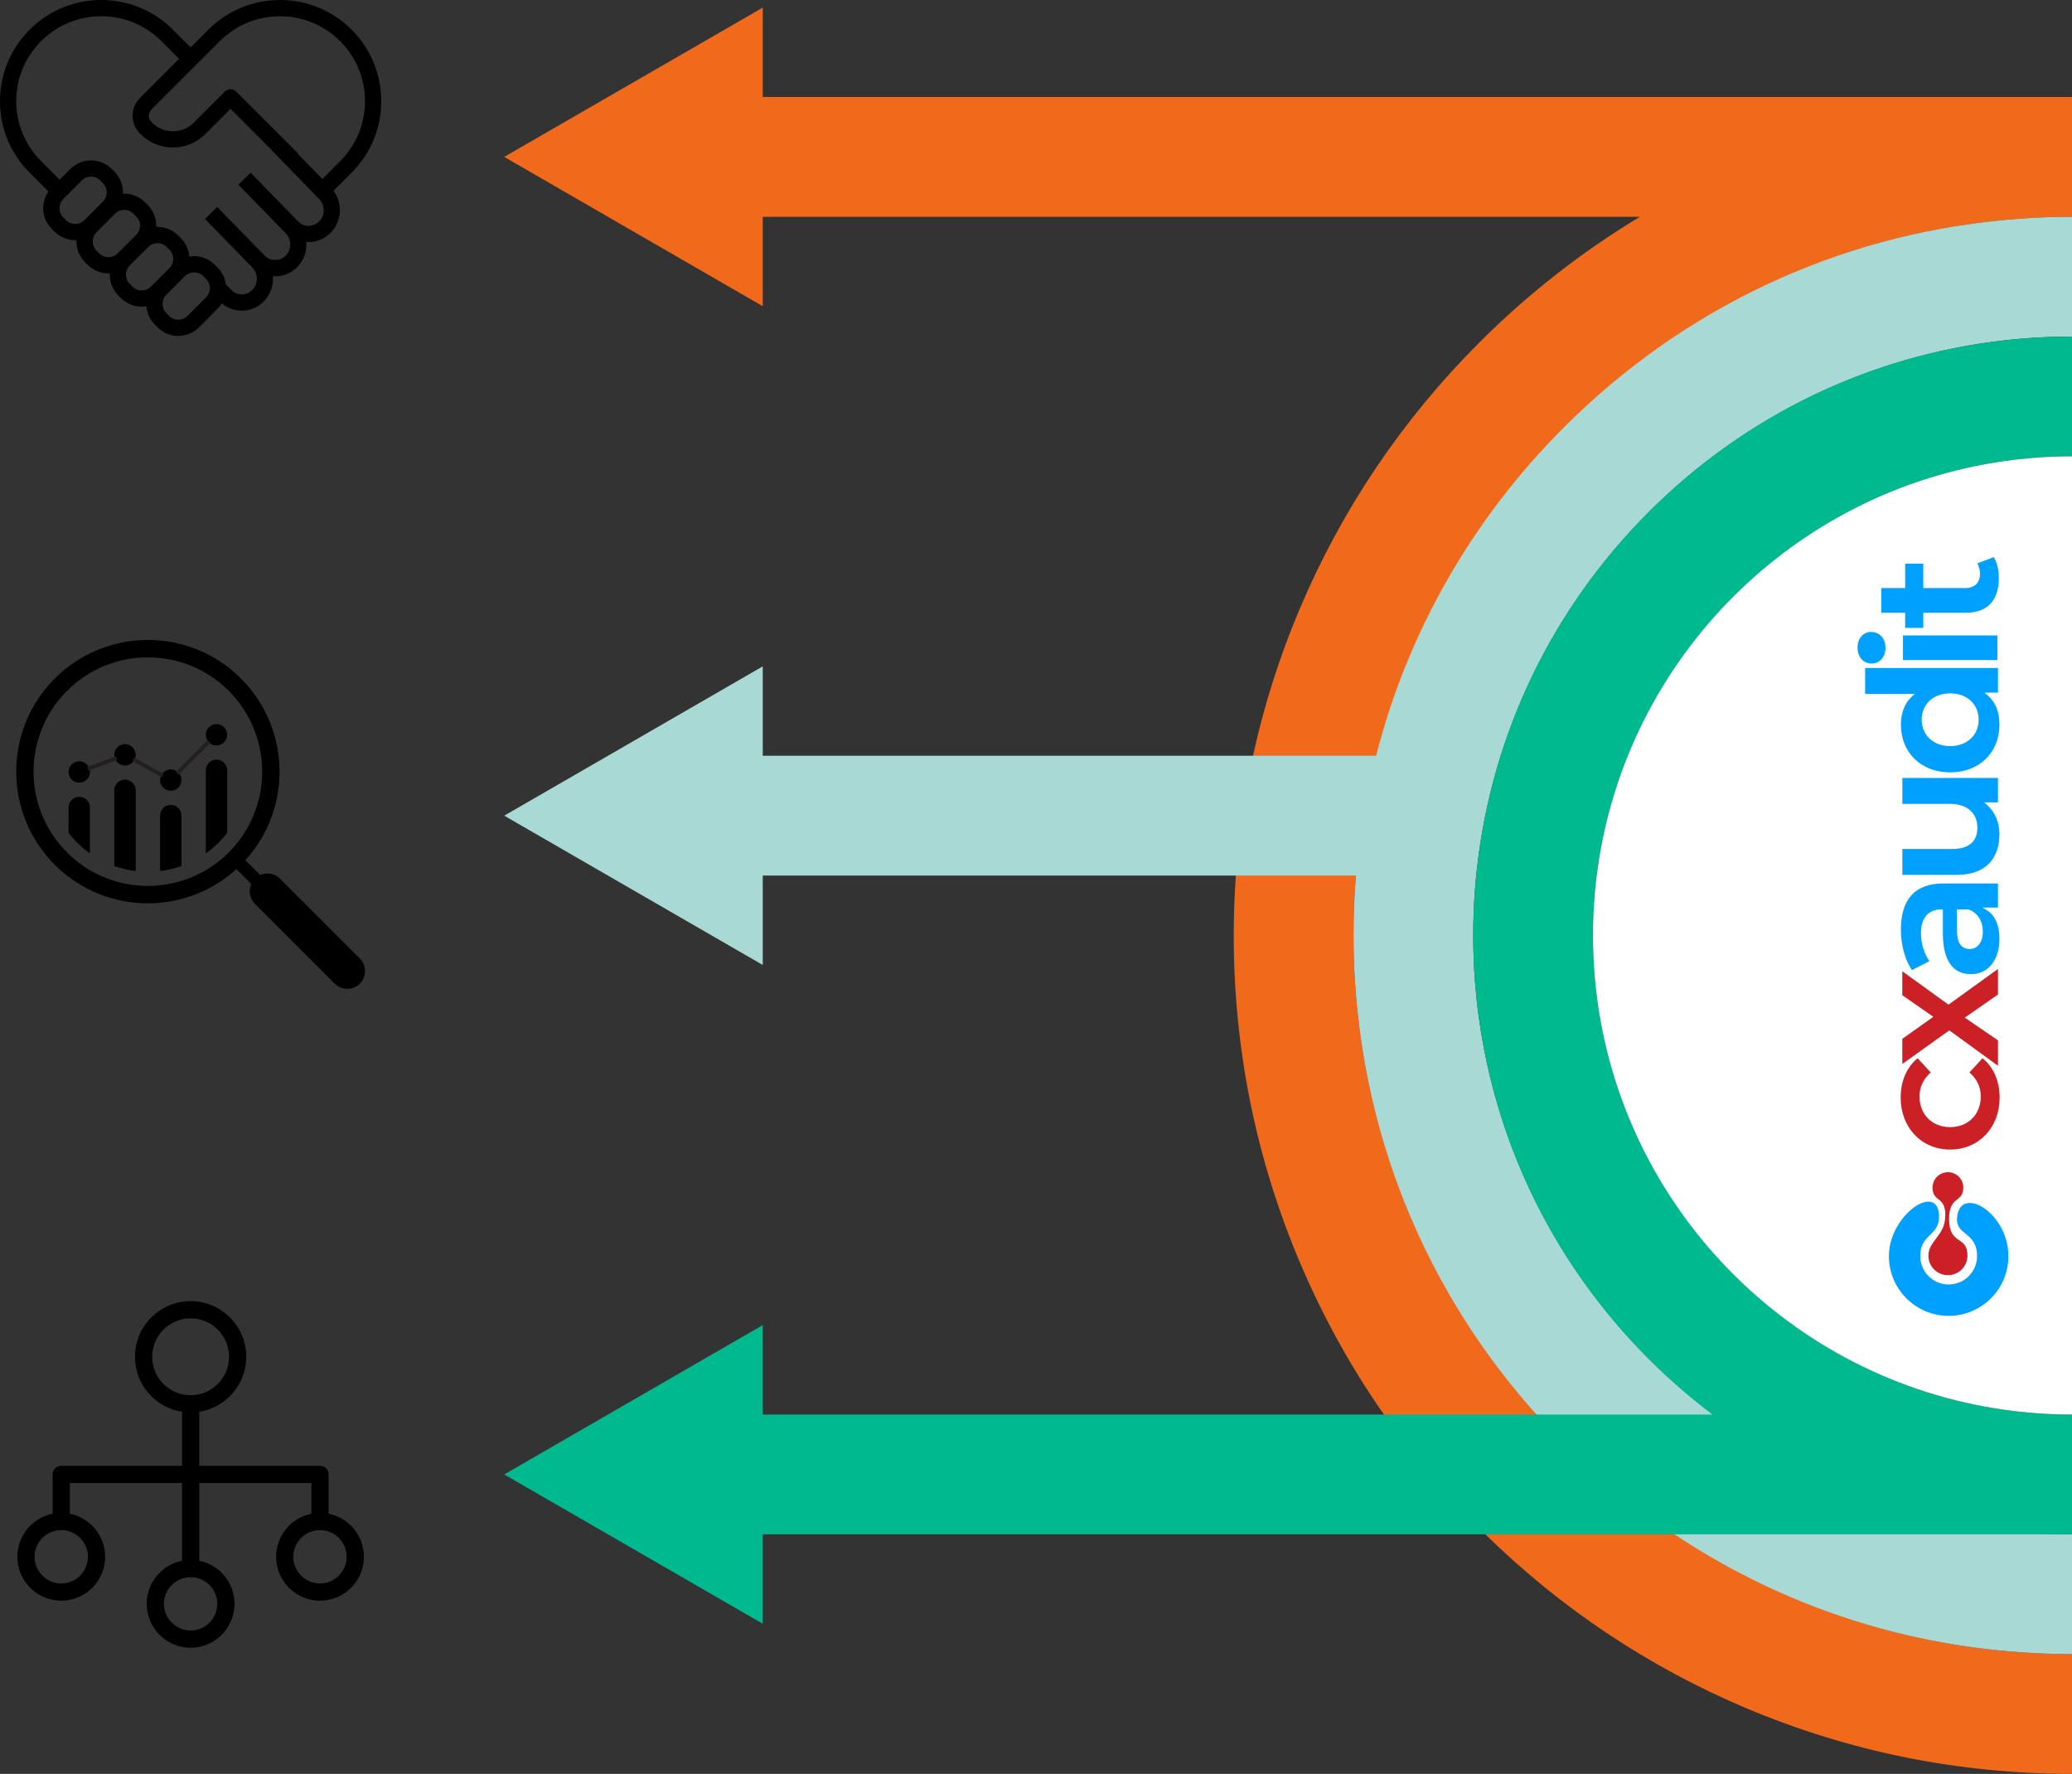
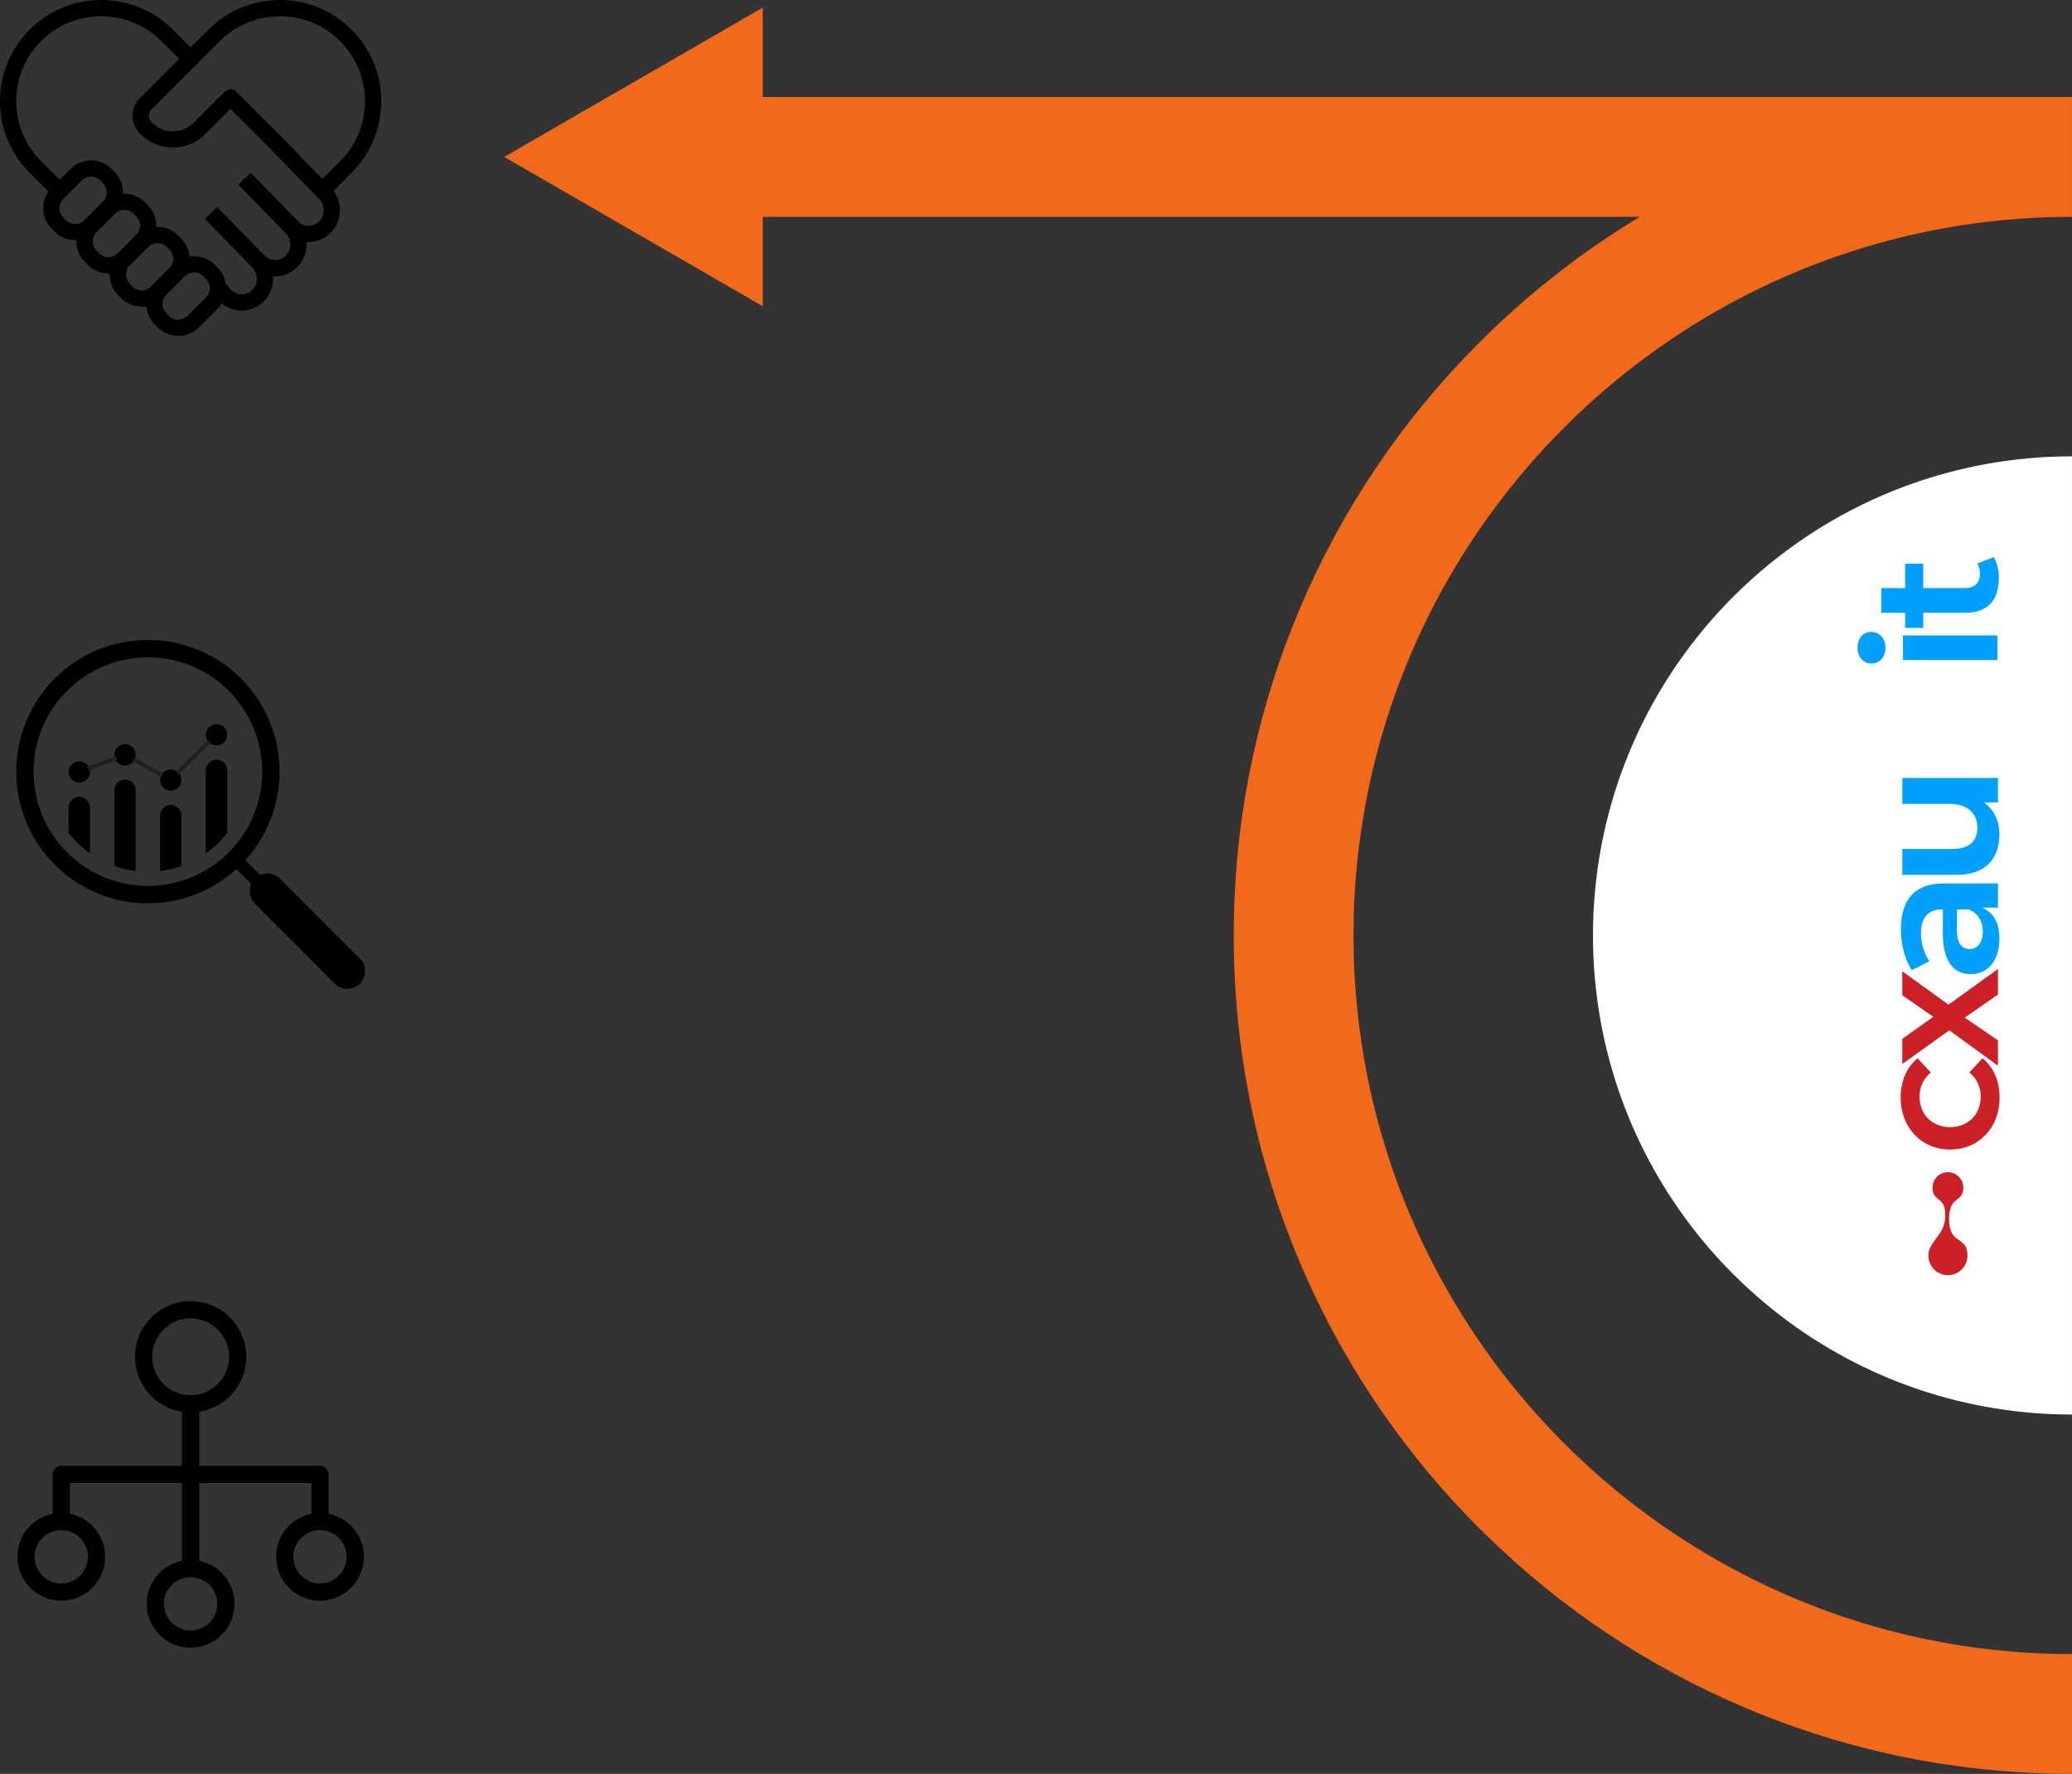
<svg xmlns="http://www.w3.org/2000/svg" version="1.1" id="Layer_1" x="0px" y="0px" width="1218.191px" height="1042.698px" viewBox="0 0 1218.191 1042.698" style="enable-background:new 0 0 1218.191 1042.698;" xml:space="preserve">
  <rect x="0" y="0" width="1218.191" height="1042.698" fill="#333333" stroke="none" />
  <style type="text/css">
	.st0{fill:#F1691B;}
	.st1{fill:#A9D9D4;}
	.st2{fill:#00B98E;}
	.st3{fill:#FFFFFF;}
	.st4{fill:none;stroke:#231F20;stroke-width:2.327;stroke-miterlimit:10;}
	.st5{fill:#CA2026;}
	.st6{fill:#00A1FE;}
	.st7{fill-rule:evenodd;clip-rule:evenodd;fill:#00A1FE;}
	.st8{fill-rule:evenodd;clip-rule:evenodd;fill:#CA2026;}
</style>
  <g id="BG">
</g>
  <g>
    <path d="M193.196,889.792v-23.103c0-2.8-2.264-5.063-5.063-5.063h-70.997v-31.761c15.647-2.433,27.66-16.004,27.66-32.327   c0-18.05-14.684-32.724-32.724-32.724c-18.05,0-32.724,14.674-32.724,32.724c0,16.322,12.003,29.894,27.66,32.327v31.761H36.001   c-2.79,0-5.063,2.264-5.063,5.063v23.103c-11.815,2.353-20.74,12.808-20.74,25.297c0,14.227,11.576,25.804,25.804,25.804   c14.237,0,25.814-11.576,25.814-25.804c0-12.49-8.926-22.944-20.75-25.297v-18.04h65.944v45.7   c-11.815,2.353-20.75,12.808-20.75,25.297c0,14.227,11.586,25.804,25.814,25.804c14.227,0,25.804-11.577,25.804-25.804   c0-12.49-8.926-22.944-20.74-25.297v-45.7h65.934v18.04c-11.815,2.353-20.74,12.808-20.74,25.297   c0,14.227,11.576,25.804,25.804,25.804c14.237,0,25.814-11.576,25.814-25.804C213.946,902.599,205.02,892.145,193.196,889.792z    M51.687,915.089c0,8.648-7.039,15.687-15.687,15.687c-8.638,0-15.677-7.039-15.677-15.687S27.362,899.412,36,899.412   C44.648,899.412,51.687,906.442,51.687,915.089z M127.748,942.749c0,8.648-7.029,15.677-15.677,15.677s-15.687-7.029-15.687-15.677   s7.039-15.677,15.687-15.677S127.748,934.102,127.748,942.749z M112.071,820.135c-12.46,0-22.597-10.137-22.597-22.597   c0-12.46,10.137-22.597,22.597-22.597s22.597,10.137,22.597,22.597S124.531,820.135,112.071,820.135z M188.132,930.776   c-8.648,0-15.677-7.039-15.677-15.687s7.029-15.677,15.677-15.677s15.687,7.029,15.687,15.677S196.78,930.776,188.132,930.776z" />
  </g>
  <g>
    <g>
      <path class="st0" d="M795.851,541.178c-0.07,2.89-0.09,5.79-0.09,8.68c0,2.9,0.02,5.8,0.09,8.69c0,0.62,0.03,1.25,0.04,1.87    c0.04,1.75,0.09,3.52,0.16,5.26c0.06,1.76,0.13,3.51,0.22,5.26c0.03,0.62,0.07,1.26,0.11,1.88c0.08,1.55,0.17,3.1,0.28,4.64    c0.19,3.09,0.43,6.17,0.69,9.24c0.13,1.53,0.28,3.06,0.43,4.59c0.13,1.43,0.28,2.87,0.44,4.29    c9.73,90.09,47.93,171.81,105.36,235.9c23.98,26.77,51.33,50.46,81.36,70.41c57.09,37.98,123.91,62.42,195.84,68.76    c2.43,0.22,4.88,0.41,7.34,0.58c2.36,0.16,4.73,0.31,7.11,0.44c0.62,0.04,1.26,0.08,1.89,0.11c1.74,0.09,3.49,0.16,5.25,0.22    c1.74,0.07,3.51,0.12,5.26,0.16c0.63,0.02,1.25,0.04,1.88,0.04c2.88,0.07,5.78,0.1,8.68,0.1v70.4    c-66.52,0-131.06-13.04-191.86-38.74c-57.13-24.18-108.6-58.5-153.05-102.07c-1.21-1.18-2.4-2.36-3.58-3.55    c-20.77-20.76-39.49-43.11-56.06-66.86c-19.55-28.01-36.11-58.02-49.55-89.77c-25.71-60.78-38.74-125.34-38.74-191.85    c0-11.8,0.42-23.54,1.24-35.2c1.66-23.81,5.02-47.3,10.09-70.41c6.41-29.42,15.57-58.24,27.41-86.24    c24.83-58.69,60.35-111.39,105.61-156.64c28.62-28.62,60.23-53.36,94.45-73.94h-515.7v52.57l-152-87.77l152-87.76v52.56h769.74    v70.4c-2.9,0-5.8,0.03-8.68,0.1c-0.63,0-1.25,0.02-1.88,0.04c-1.75,0.04-3.52,0.09-5.26,0.16c-1.76,0.06-3.51,0.13-5.25,0.22    c-0.63,0.03-1.27,0.07-1.89,0.11c-2.96,0.16-5.92,0.34-8.87,0.57c-2.55,0.19-5.09,0.41-7.63,0.65c-0.33,0.03-0.66,0.05-0.99,0.08    c-178.44,17.03-324.86,145.54-368.62,314.89c-5.88,22.78-9.91,46.31-11.9,70.41c-0.35,4.07-0.63,8.15-0.84,12.25    c-0.04,0.62-0.08,1.26-0.11,1.88c-0.09,1.75-0.16,3.5-0.22,5.26c-0.07,1.74-0.12,3.5-0.16,5.26    C795.881,539.928,795.851,540.558,795.851,541.178z" />
    </g>
  </g>
-   <path class="st1" d="M866.211,544.238c-0.04,1.88-0.05,3.75-0.05,5.62c0,1.88,0.01,3.75,0.05,5.63c0.02,1.15,0.03,2.3,0.07,3.44  c0.04,1.77,0.09,3.55,0.17,5.32c0.08,2.11,0.19,4.23,0.31,6.34s0.26,4.21,0.42,6.31c0.24,3.17,0.53,6.32,0.85,9.47  c0.03,0.24,0.06,0.48,0.08,0.7c0.2,1.89,0.42,3.77,0.64,5.65c0.16,1.23,0.31,2.45,0.47,3.67c0.2,1.49,0.4,2.99,0.62,4.48  c13.71,93.96,64.66,176.02,137.35,230.61c48.08,36.12,105.66,60.22,168.26,67.83c1.1,0.15,2.19,0.28,3.3,0.4  c1.99,0.22,3.97,0.43,5.96,0.62c0.04,0,0.08,0.01,0.12,0.01c2.1,0.18,4.21,0.37,6.31,0.53c2.1,0.16,4.2,0.31,6.31,0.43  c2.11,0.12,4.24,0.21,6.35,0.3c1.77,0.08,3.55,0.13,5.32,0.17c1.15,0.04,2.29,0.06,3.44,0.07c1.88,0.04,3.75,0.05,5.63,0.05v70.41  c-2.9,0-5.8-0.03-8.68-0.1c-0.63,0-1.25-0.02-1.88-0.04c-1.75-0.04-3.51-0.09-5.26-0.16c-1.76-0.06-3.51-0.13-5.25-0.22  c-0.63-0.03-1.27-0.07-1.89-0.11c-2.38-0.13-4.75-0.28-7.11-0.44c-2.46-0.17-4.91-0.36-7.34-0.58  c-70.75-6.14-137.87-29.77-196.32-68.76c-23.12-15.42-44.89-33.24-64.98-53.33c-5.57-5.57-10.97-11.26-16.18-17.08  c-59.33-66.17-95.71-148.07-105.08-235.9c-0.16-1.42-0.31-2.86-0.44-4.29c-0.15-1.53-0.3-3.06-0.43-4.59  c-0.26-3.07-0.5-6.15-0.69-9.24c-0.11-1.54-0.2-3.09-0.28-4.64c-0.04-0.62-0.08-1.26-0.11-1.88c-0.09-1.75-0.16-3.5-0.22-5.26  c-0.07-1.75-0.12-3.51-0.16-5.26c-0.01-0.62-0.04-1.25-0.04-1.87c-0.07-2.89-0.09-5.79-0.09-8.69c0-2.89,0.02-5.79,0.09-8.68  c0-0.62,0.03-1.25,0.04-1.87c0.04-1.76,0.09-3.51,0.16-5.26c0.06-1.76,0.13-3.51,0.22-5.26c0.03-0.62,0.07-1.26,0.11-1.88  c0.2-4.1,0.48-8.18,0.83-12.25h-348.77v52.56l-151.99-87.76l151.99-87.77v52.56h360.56c18.55-72.43,56.23-138.84,110.48-193.09  c70.18-70.18,160.69-112.6,258.26-121.8c0.33-0.03,0.66-0.05,0.99-0.08c2.54-0.24,5.08-0.46,7.63-0.65  c2.95-0.23,5.91-0.41,8.87-0.57c0.62-0.04,1.26-0.08,1.89-0.11c1.74-0.09,3.49-0.16,5.25-0.22c1.75-0.07,3.51-0.12,5.26-0.16  c0.63-0.02,1.25-0.04,1.88-0.04c2.88-0.07,5.78-0.1,8.68-0.1v70.41c-1.88,0-3.75,0.01-5.63,0.05c-1.15,0.01-2.29,0.03-3.44,0.07  c-1.77,0.04-3.55,0.09-5.32,0.17c-2.11,0.08-4.24,0.18-6.35,0.3c-2.11,0.12-4.21,0.27-6.31,0.43c-2.7,0.2-5.39,0.44-8.07,0.7  c-1.31,0.14-2.6,0.27-3.89,0.42c-163.02,18.04-292.84,147.86-310.88,310.88c-0.15,1.29-0.28,2.58-0.41,3.88  c-0.27,2.69-0.51,5.37-0.71,8.07c-0.16,2.1-0.3,4.22-0.42,6.32c-0.12,2.11-0.23,4.22-0.31,6.35c-0.08,1.77-0.13,3.55-0.17,5.32  C866.241,541.938,866.231,543.088,866.211,544.238z" />
  <g>
    <g>
-       <path class="st2" d="M937.681,524.628c-0.75,8.31-1.12,16.73-1.12,25.23c0,8.51,0.37,16.93,1.12,25.24    c0.21,2.35,0.45,4.7,0.72,7.06v0.05c0.2,1.69,0.4,3.37,0.62,5.05c0.17,1.29,0.36,2.58,0.55,3.86c0.44,2.95,0.91,5.88,1.43,8.8    c0,0.01,0,0.01,0,0.02c19.89,110.21,104.09,198.34,212.2,223.99c1.72,0.4,3.44,0.79,5.17,1.17c0.79,0.17,1.61,0.34,2.42,0.5    c0.17,0.04,0.33,0.08,0.5,0.11c1.93,0.38,3.86,0.77,5.8,1.13c3.89,0.72,7.81,1.34,11.76,1.9c2.33,0.33,4.66,0.62,6.99,0.9h0.06    c2.34,0.27,4.69,0.51,7.06,0.72c8.31,0.75,16.72,1.12,25.23,1.12v70.41h-769.74v52.57l-25.59-14.77l-4.66-2.7l-0.2-0.11    l-9.42-5.45l-9.93-5.73l-3.21-1.85l-12.44-7.19l-2.52-1.45l-4.78-2.76l-49.16-28.38l-11.2-6.46l-10.9-6.3l-1.94-1.12l-6.05-3.5    l2.4-1.38l2.69-1.56l5.29-3.05l9.93-5.73l2.46-1.43l56.48-32.62l3.05-1.75l1.67-0.97l12.61-7.27l4.22-2.45l5.9-3.42l11.82-6.82    l5.71-3.29l27.77-16.04v52.57h558.41c-13.17-9.92-25.74-20.83-37.6-32.69c-54.3-54.31-88.66-123.25-99.42-197.92    c-0.22-1.49-0.42-2.99-0.62-4.48c-0.16-1.22-0.31-2.44-0.47-3.67c-0.22-1.88-0.44-3.76-0.64-5.65c-0.02-0.22-0.05-0.46-0.08-0.7    c-0.32-3.15-0.61-6.3-0.85-9.47c-0.16-2.1-0.3-4.2-0.42-6.31s-0.23-4.23-0.31-6.34c-0.08-1.77-0.13-3.55-0.17-5.32    c-0.04-1.14-0.05-2.29-0.07-3.44c-0.04-1.88-0.05-3.75-0.05-5.63c0-1.87,0.01-3.74,0.05-5.62c0.02-1.15,0.03-2.3,0.07-3.44    c0.04-1.77,0.09-3.55,0.17-5.32c0.08-2.13,0.19-4.24,0.31-6.35c0.12-2.1,0.26-4.22,0.42-6.32c0.2-2.7,0.44-5.38,0.71-8.07    c0.13-1.3,0.26-2.59,0.41-3.88c8.68-79.3,43.76-152.7,100.96-209.92c57.22-57.21,130.64-92.3,209.92-100.96    c1.29-0.15,2.58-0.28,3.89-0.42c2.68-0.26,5.37-0.5,8.07-0.7c2.1-0.16,4.2-0.31,6.31-0.43c2.11-0.12,4.24-0.22,6.35-0.3    c1.77-0.08,3.55-0.13,5.32-0.17c1.15-0.04,2.29-0.06,3.44-0.07c1.88-0.04,3.75-0.05,5.63-0.05v70.4c-8.51,0-16.92,0.37-25.23,1.12    c-2.37,0.21-4.72,0.45-7.06,0.71h-0.06c-2.33,0.27-4.66,0.58-6.99,0.91c-3.88,0.54-7.72,1.15-11.55,1.86    c-1.79,0.33-3.58,0.68-5.36,1.04c-106.68,21.72-191.67,103.94-217.37,209.14c-0.42,1.73-0.83,3.46-1.23,5.2    c-0.01,0.07-0.04,0.15-0.04,0.21c-0.38,1.73-0.76,3.46-1.1,5.19c-0.36,1.78-0.71,3.56-1.04,5.36c-0.7,3.83-1.31,7.67-1.86,11.55    c-0.33,2.33-0.64,4.65-0.9,6.99v0.05C938.131,519.908,937.891,522.268,937.681,524.628z" />
-     </g>
+       </g>
  </g>
  <path class="st3" d="M1218.189,268.237c-8.508,0-16.923,0.372-25.231,1.117c-2.366,0.213-4.719,0.452-7.059,0.718h-0.053  c-2.34,0.266-4.666,0.572-6.992,0.904c-124.056,17.321-222.23,115.495-239.551,239.551c-0.332,2.326-0.638,4.653-0.904,6.992v0.053  c-0.266,2.34-0.505,4.693-0.718,7.059c-0.745,8.308-1.117,16.723-1.117,25.231s0.372,16.923,1.117,25.231  c0.213,2.353,0.452,4.706,0.718,7.059v0.053c14.557,127.353,114.073,228.89,240.455,246.531c2.326,0.332,4.653,0.625,6.992,0.904  h0.053c2.34,0.266,4.693,0.505,7.059,0.718c8.309,0.744,16.724,1.117,25.231,1.117V268.237z" />
  <path d="M224.143,59.466c0-15.867-6.199-30.803-17.455-42.059c-23.212-23.212-60.968-23.207-84.17,0l-10.446,10.444l-10.446-10.444  C78.421-5.8,40.66-5.8,17.455,17.407C6.199,28.663,0,43.599,0,59.466s6.199,30.803,17.455,42.059l11.034,11.032  c-4.665,6.69-4.018,15.99,1.946,21.962c0.002,0,0.002,0,0.005,0.005l1.635,1.63c3.349,3.349,7.745,5.02,12.144,5.02  c0.251,0,0.502-0.006,0.753-0.017c-0.011,0.253-0.017,0.507-0.017,0.762c0,4.587,1.786,8.9,5.03,12.141l1.637,1.639  c3.346,3.349,7.743,5.02,12.141,5.02c0.255,0,0.51-0.006,0.764-0.017c-0.205,4.648,1.463,9.364,5.004,12.904l1.637,1.639  c3.346,3.349,7.745,5.02,12.141,5.02c0.925,0,1.851-0.075,2.766-0.223c0.314,3.926,1.969,7.763,4.965,10.758l1.637,1.639  c3.349,3.349,7.745,5.02,12.141,5.02c4.399,0,8.797-1.672,12.144-5.02l10.926-10.931c0.994-0.993,1.839-2.079,2.538-3.23  c3.273,2.797,7.35,4.321,11.662,4.334c0.019,0,0.033,0,0.051,0c4.937,0,9.58-1.984,13.082-5.589  c3.878-3.991,5.621-9.375,5.227-14.632c0.447,0.033,0.897,0.05,1.349,0.05c4.932,0,9.566-1.97,13.059-5.551  c3.906-4.011,5.658-9.405,5.26-14.658c0.422,0.03,0.847,0.047,1.274,0.048c0.014,0,0.028,0,0.042,0c4.941,0,9.585-1.97,13.077-5.551  c6.518-6.694,7.042-17.24,1.571-24.553l10.607-10.653C217.944,90.269,224.143,75.333,224.143,59.466z M38.816,129.406l-1.635-1.63  c-2.974-2.981-2.976-7.824,0-10.8l10.928-10.926c2.978-2.981,7.824-2.981,10.798,0l1.637,1.635c2.976,2.976,2.976,7.824,0,10.8  l-10.928,10.926C46.637,132.387,41.794,132.382,38.816,129.406z M58.367,148.957l-1.637-1.639c0,0,0,0-0.002,0  c-2.976-2.976-2.976-7.819,0-10.795l10.928-10.926c1.488-1.486,3.444-2.231,5.398-2.231c1.956,0,3.912,0.745,5.4,2.231l1.635,1.635  c1.444,1.444,2.238,3.358,2.238,5.398s-0.796,3.959-2.238,5.402l-10.926,10.926C66.188,151.928,61.34,151.938,58.367,148.957z   M77.913,168.504l-1.637-1.639h-0.002c-2.976-2.976-2.976-7.819,0-10.795l10.928-10.926c1.488-1.486,3.442-2.231,5.398-2.231  c1.954,0,3.91,0.745,5.4,2.235l1.635,1.63c2.976,2.976,2.976,7.819,0,10.795l-10.928,10.931  C85.73,171.484,80.889,171.484,77.913,168.504z M121.144,174.768l-10.926,10.931c-2.974,2.976-7.815,2.985-10.795,0l-1.637-1.639  h-0.002c-2.976-2.976-2.976-7.819,0-10.795l10.928-10.931c1.49-1.49,3.446-2.231,5.4-2.231s3.907,0.74,5.393,2.226l1.639,1.644  C124.12,166.948,124.12,171.792,121.144,174.768z M187.681,130.072c-1.681,1.723-3.898,2.673-6.25,2.673  c-2.538,0.135-4.541-0.941-6.213-2.673l-27.878-28.551l-6.827,6.662l0.007,0.007l-0.375,0.366l27.883,28.605  c3.512,3.605,3.512,9.468,0,13.073c-3.363,3.446-9.1,3.446-12.463,0l-27.878-28.549l-0.365,0.356l-0.002-0.003l-6.827,6.66  l27.873,28.549c3.502,3.642,3.512,9.533,0.014,13.133c-1.691,1.742-3.907,2.697-6.241,2.697c-0.009,0-0.019,0-0.023,0  c-2.319-0.005-4.508-0.959-6.18-2.697l-3.174-3.276c-0.477-3.614-2.099-7.103-4.869-9.872l-1.639-1.644  c-4.053-4.053-9.644-5.652-14.911-4.8c-0.315-3.926-1.97-7.764-4.966-10.76l-1.635-1.63c-3.539-3.539-8.251-5.208-12.895-5.006  c0.011-0.254,0.017-0.509,0.017-0.764c0-4.587-1.788-8.9-5.032-12.141l-1.635-1.635c-3.541-3.541-8.257-5.209-12.904-5.005  c0.205-4.648-1.463-9.364-5.005-12.906l-1.637-1.637c-6.699-6.697-17.59-6.695-24.285,0l-6.321,6.321L24.199,94.782  C14.745,85.328,9.538,72.786,9.538,59.466s5.207-25.862,14.661-35.316c19.493-19.488,51.199-19.483,70.683,0l10.422,10.421  l-23.02,23.018c-2.792,2.792-4.331,6.506-4.331,10.455c0,3.947,1.537,7.661,4.331,10.453l0.347,0.347  c10.483,10.483,27.54,10.483,38.029,0l14.875-14.877l24.349,24.347l-0.085,0.082l27.883,28.602  C191.193,120.604,191.193,126.467,187.681,130.072z M189.531,105.233l-14.32-14.69l0.195-0.195l-36.499-36.496  c-1.863-1.863-4.881-1.863-6.744,0l-18.249,18.249c-6.767,6.762-17.772,6.762-24.539,0l-0.347-0.347  c-0.992-0.992-1.537-2.31-1.537-3.709c0-1.402,0.545-2.717,1.537-3.709l26.809-26.809l0.023,0.023l13.401-13.399  c19.495-19.488,51.206-19.479,70.683,0c9.454,9.454,14.661,21.996,14.661,35.316s-5.207,25.862-14.67,35.323L189.531,105.233z" />
  <g>
    <g>
      <path d="M127.293,446.493c-3.459,0-6.283,2.824-6.283,6.283v48.85c2.697-1.915,5.236-4.051,7.585-6.4    c0.73-0.73,1.449-1.492,2.137-2.264c0.984-1.09,1.946-2.232,2.846-3.396v-36.791C133.577,449.317,130.763,446.493,127.293,446.493    z M77.925,460.128c-1.185-1.195-2.761-1.851-4.432-1.851c-3.47,0-6.283,2.824-6.283,6.283v44.502    c0.063,0.032,0.138,0.053,0.201,0.074c3.999,1.396,8.145,2.359,12.366,2.877V464.56C79.777,462.9,79.121,461.323,77.925,460.128z     M46.593,468.379c-3.47,0-6.283,2.824-6.283,6.283v14.905c0.899,1.164,1.862,2.306,2.846,3.396    c0.688,0.772,1.407,1.534,2.137,2.264c2.348,2.348,4.887,4.485,7.585,6.4v-26.964C52.877,471.203,50.052,468.379,46.593,468.379z     M100.393,473.129c-3.47,0-6.283,2.814-6.283,6.283v32.602c4.221-0.518,8.367-1.481,12.366-2.877    c0.064-0.021,0.138-0.042,0.201-0.074v-29.65C106.677,475.942,103.863,473.129,100.393,473.129z M127.293,425.622    c-3.459,0-6.283,2.814-6.283,6.283c0,0.994,0.222,1.946,0.666,2.824l0.624,1.238l-0.984,0.973l-15.825,15.677l-0.984,0.973    l-1.227-0.645c-0.899-0.455-1.872-0.698-2.888-0.698c-1.597,0-3.131,0.603-4.295,1.703l-1.015,0.941l-1.206-0.666l-13.265-7.32    l-1.206-0.666l0.254-1.354c0.074-0.391,0.116-0.793,0.116-1.195c0-3.47-2.824-6.283-6.283-6.283c-3.47,0-6.283,2.814-6.283,6.283    c0,0.095,0,0.19,0.011,0.286l0.063,1.386l-1.301,0.487L53.67,450.47l-1.301,0.487l-0.857-1.079    c-1.206-1.513-2.994-2.369-4.919-2.369c-3.47,0-6.283,2.814-6.283,6.283c0,3.459,2.814,6.283,6.283,6.283    c3.459,0,6.283-2.824,6.283-6.283c0-0.106,0-0.201-0.011-0.296l-0.064-1.375l1.301-0.487l12.313-4.623l1.301-0.487l0.857,1.079    c1.206,1.502,2.994,2.37,4.919,2.37c1.597,0,3.131-0.603,4.295-1.703l1.016-0.941l1.206,0.666l13.265,7.32l1.206,0.666    l-0.254,1.354c-0.074,0.402-0.116,0.804-0.116,1.195c0,3.47,2.814,6.283,6.283,6.283s6.283-2.814,6.283-6.283    c0-0.994-0.222-1.946-0.666-2.824l-0.635-1.238l0.994-0.973l15.825-15.666l0.984-0.973l1.227,0.635    c0.899,0.465,1.872,0.698,2.888,0.698c3.47,0,6.283-2.824,6.283-6.283C133.577,428.436,130.763,425.622,127.293,425.622z     M127.293,446.493c-3.459,0-6.283,2.824-6.283,6.283v48.85c2.697-1.915,5.236-4.051,7.585-6.4c0.73-0.73,1.449-1.492,2.137-2.264    c0.984-1.09,1.946-2.232,2.846-3.396v-36.791C133.577,449.317,130.763,446.493,127.293,446.493z M127.293,425.622    c-3.459,0-6.283,2.814-6.283,6.283c0,0.994,0.222,1.946,0.666,2.824l0.624,1.238l-0.984,0.973l-15.825,15.677l-0.984,0.973    l-1.227-0.645c-0.899-0.455-1.872-0.698-2.888-0.698c-1.597,0-3.131,0.603-4.295,1.703l-1.015,0.941l-1.206-0.666l-13.265-7.32    l-1.206-0.666l0.254-1.354c0.074-0.391,0.116-0.793,0.116-1.195c0-3.47-2.824-6.283-6.283-6.283c-3.47,0-6.283,2.814-6.283,6.283    c0,0.095,0,0.19,0.011,0.286l0.063,1.386l-1.301,0.487L53.67,450.47l-1.301,0.487l-0.857-1.079    c-1.206-1.513-2.994-2.369-4.919-2.369c-3.47,0-6.283,2.814-6.283,6.283c0,3.459,2.814,6.283,6.283,6.283    c3.459,0,6.283-2.824,6.283-6.283c0-0.106,0-0.201-0.011-0.296l-0.064-1.375l1.301-0.487l12.313-4.623l1.301-0.487l0.857,1.079    c1.206,1.502,2.994,2.37,4.919,2.37c1.597,0,3.131-0.603,4.295-1.703l1.016-0.941l1.206,0.666l13.265,7.32l1.206,0.666    l-0.254,1.354c-0.074,0.402-0.116,0.804-0.116,1.195c0,3.47,2.814,6.283,6.283,6.283s6.283-2.814,6.283-6.283    c0-0.994-0.222-1.946-0.666-2.824l-0.635-1.238l0.994-0.973l15.825-15.666l0.984-0.973l1.227,0.635    c0.899,0.465,1.872,0.698,2.888,0.698c3.47,0,6.283-2.824,6.283-6.283C133.577,428.436,130.763,425.622,127.293,425.622z     M100.393,473.129c-3.47,0-6.283,2.814-6.283,6.283v32.602c4.221-0.518,8.367-1.481,12.366-2.877    c0.064-0.021,0.138-0.042,0.201-0.074v-29.65C106.677,475.942,103.863,473.129,100.393,473.129z M77.925,460.128    c-1.185-1.195-2.761-1.851-4.432-1.851c-3.47,0-6.283,2.824-6.283,6.283v44.502c0.063,0.032,0.138,0.053,0.201,0.074    c3.999,1.396,8.145,2.359,12.366,2.877V464.56C79.777,462.9,79.121,461.323,77.925,460.128z M46.593,468.379    c-3.47,0-6.283,2.824-6.283,6.283v14.905c0.899,1.164,1.862,2.306,2.846,3.396c0.688,0.772,1.407,1.534,2.137,2.264    c2.348,2.348,4.887,4.485,7.585,6.4v-26.964C52.877,471.203,50.052,468.379,46.593,468.379z M46.593,468.379    c-3.47,0-6.283,2.824-6.283,6.283v14.905c0.899,1.164,1.862,2.306,2.846,3.396c0.688,0.772,1.407,1.534,2.137,2.264    c2.348,2.348,4.887,4.485,7.585,6.4v-26.964C52.877,471.203,50.052,468.379,46.593,468.379z M77.925,460.128    c-1.185-1.195-2.761-1.851-4.432-1.851c-3.47,0-6.283,2.824-6.283,6.283v44.502c0.063,0.032,0.138,0.053,0.201,0.074    c3.999,1.396,8.145,2.359,12.366,2.877V464.56C79.777,462.9,79.121,461.323,77.925,460.128z M100.393,473.129    c-3.47,0-6.283,2.814-6.283,6.283v32.602c4.221-0.518,8.367-1.481,12.366-2.877c0.064-0.021,0.138-0.042,0.201-0.074v-29.65    C106.677,475.942,103.863,473.129,100.393,473.129z M127.293,425.622c-3.459,0-6.283,2.814-6.283,6.283    c0,0.994,0.222,1.946,0.666,2.824l0.624,1.238l-0.984,0.973l-15.825,15.677l-0.984,0.973l-1.227-0.645    c-0.899-0.455-1.872-0.698-2.888-0.698c-1.597,0-3.131,0.603-4.295,1.703l-1.015,0.941l-1.206-0.666l-13.265-7.32l-1.206-0.666    l0.254-1.354c0.074-0.391,0.116-0.793,0.116-1.195c0-3.47-2.824-6.283-6.283-6.283c-3.47,0-6.283,2.814-6.283,6.283    c0,0.095,0,0.19,0.011,0.286l0.063,1.386l-1.301,0.487L53.67,450.47l-1.301,0.487l-0.857-1.079    c-1.206-1.513-2.994-2.369-4.919-2.369c-3.47,0-6.283,2.814-6.283,6.283c0,3.459,2.814,6.283,6.283,6.283    c3.459,0,6.283-2.824,6.283-6.283c0-0.106,0-0.201-0.011-0.296l-0.064-1.375l1.301-0.487l12.313-4.623l1.301-0.487l0.857,1.079    c1.206,1.502,2.994,2.37,4.919,2.37c1.597,0,3.131-0.603,4.295-1.703l1.016-0.941l1.206,0.666l13.265,7.32l1.206,0.666    l-0.254,1.354c-0.074,0.402-0.116,0.804-0.116,1.195c0,3.47,2.814,6.283,6.283,6.283s6.283-2.814,6.283-6.283    c0-0.994-0.222-1.946-0.666-2.824l-0.635-1.238l0.994-0.973l15.825-15.666l0.984-0.973l1.227,0.635    c0.899,0.465,1.872,0.698,2.888,0.698c3.47,0,6.283-2.824,6.283-6.283C133.577,428.436,130.763,425.622,127.293,425.622z     M127.293,446.493c-3.459,0-6.283,2.824-6.283,6.283v48.85c2.697-1.915,5.236-4.051,7.585-6.4c0.73-0.73,1.449-1.492,2.137-2.264    c0.984-1.09,1.946-2.232,2.846-3.396v-36.791C133.577,449.317,130.763,446.493,127.293,446.493z M127.293,446.493    c-3.459,0-6.283,2.824-6.283,6.283v48.85c2.697-1.915,5.236-4.051,7.585-6.4c0.73-0.73,1.449-1.492,2.137-2.264    c0.984-1.09,1.946-2.232,2.846-3.396v-36.791C133.577,449.317,130.763,446.493,127.293,446.493z M127.293,425.622    c-3.459,0-6.283,2.814-6.283,6.283c0,0.994,0.222,1.946,0.666,2.824l0.624,1.238l-0.984,0.973l-15.825,15.677l-0.984,0.973    l-1.227-0.645c-0.899-0.455-1.872-0.698-2.888-0.698c-1.597,0-3.131,0.603-4.295,1.703l-1.015,0.941l-1.206-0.666l-13.265-7.32    l-1.206-0.666l0.254-1.354c0.074-0.391,0.116-0.793,0.116-1.195c0-3.47-2.824-6.283-6.283-6.283c-3.47,0-6.283,2.814-6.283,6.283    c0,0.095,0,0.19,0.011,0.286l0.063,1.386l-1.301,0.487L53.67,450.47l-1.301,0.487l-0.857-1.079    c-1.206-1.513-2.994-2.369-4.919-2.369c-3.47,0-6.283,2.814-6.283,6.283c0,3.459,2.814,6.283,6.283,6.283    c3.459,0,6.283-2.824,6.283-6.283c0-0.106,0-0.201-0.011-0.296l-0.064-1.375l1.301-0.487l12.313-4.623l1.301-0.487l0.857,1.079    c1.206,1.502,2.994,2.37,4.919,2.37c1.597,0,3.131-0.603,4.295-1.703l1.016-0.941l1.206,0.666l13.265,7.32l1.206,0.666    l-0.254,1.354c-0.074,0.402-0.116,0.804-0.116,1.195c0,3.47,2.814,6.283,6.283,6.283s6.283-2.814,6.283-6.283    c0-0.994-0.222-1.946-0.666-2.824l-0.635-1.238l0.994-0.973l15.825-15.666l0.984-0.973l1.227,0.635    c0.899,0.465,1.872,0.698,2.888,0.698c3.47,0,6.283-2.824,6.283-6.283C133.577,428.436,130.763,425.622,127.293,425.622z     M100.393,473.129c-3.47,0-6.283,2.814-6.283,6.283v32.602c4.221-0.518,8.367-1.481,12.366-2.877    c0.064-0.021,0.138-0.042,0.201-0.074v-29.65C106.677,475.942,103.863,473.129,100.393,473.129z M77.925,460.128    c-1.185-1.195-2.761-1.851-4.432-1.851c-3.47,0-6.283,2.824-6.283,6.283v44.502c0.063,0.032,0.138,0.053,0.201,0.074    c3.999,1.396,8.145,2.359,12.366,2.877V464.56C79.777,462.9,79.121,461.323,77.925,460.128z M46.593,468.379    c-3.47,0-6.283,2.824-6.283,6.283v14.905c0.899,1.164,1.862,2.306,2.846,3.396c0.688,0.772,1.407,1.534,2.137,2.264    c2.348,2.348,4.887,4.485,7.585,6.4v-26.964C52.877,471.203,50.052,468.379,46.593,468.379z M46.593,468.379    c-3.47,0-6.283,2.824-6.283,6.283v14.905c0.899,1.164,1.862,2.306,2.846,3.396c0.688,0.772,1.407,1.534,2.137,2.264    c2.348,2.348,4.887,4.485,7.585,6.4v-26.964C52.877,471.203,50.052,468.379,46.593,468.379z M77.925,460.128    c-1.185-1.195-2.761-1.851-4.432-1.851c-3.47,0-6.283,2.824-6.283,6.283v44.502c0.063,0.032,0.138,0.053,0.201,0.074    c3.999,1.396,8.145,2.359,12.366,2.877V464.56C79.777,462.9,79.121,461.323,77.925,460.128z M100.393,473.129    c-3.47,0-6.283,2.814-6.283,6.283v32.602c4.221-0.518,8.367-1.481,12.366-2.877c0.064-0.021,0.138-0.042,0.201-0.074v-29.65    C106.677,475.942,103.863,473.129,100.393,473.129z M127.293,425.622c-3.459,0-6.283,2.814-6.283,6.283    c0,0.994,0.222,1.946,0.666,2.824l0.624,1.238l-0.984,0.973l-15.825,15.677l-0.984,0.973l-1.227-0.645    c-0.899-0.455-1.872-0.698-2.888-0.698c-1.597,0-3.131,0.603-4.295,1.703l-1.015,0.941l-1.206-0.666l-13.265-7.32l-1.206-0.666    l0.254-1.354c0.074-0.391,0.116-0.793,0.116-1.195c0-3.47-2.824-6.283-6.283-6.283c-3.47,0-6.283,2.814-6.283,6.283    c0,0.095,0,0.19,0.011,0.286l0.063,1.386l-1.301,0.487L53.67,450.47l-1.301,0.487l-0.857-1.079    c-1.206-1.513-2.994-2.369-4.919-2.369c-3.47,0-6.283,2.814-6.283,6.283c0,3.459,2.814,6.283,6.283,6.283    c3.459,0,6.283-2.824,6.283-6.283c0-0.106,0-0.201-0.011-0.296l-0.064-1.375l1.301-0.487l12.313-4.623l1.301-0.487l0.857,1.079    c1.206,1.502,2.994,2.37,4.919,2.37c1.597,0,3.131-0.603,4.295-1.703l1.016-0.941l1.206,0.666l13.265,7.32l1.206,0.666    l-0.254,1.354c-0.074,0.402-0.116,0.804-0.116,1.195c0,3.47,2.814,6.283,6.283,6.283s6.283-2.814,6.283-6.283    c0-0.994-0.222-1.946-0.666-2.824l-0.635-1.238l0.994-0.973l15.825-15.666l0.984-0.973l1.227,0.635    c0.899,0.465,1.872,0.698,2.888,0.698c3.47,0,6.283-2.824,6.283-6.283C133.577,428.436,130.763,425.622,127.293,425.622z     M127.293,446.493c-3.459,0-6.283,2.824-6.283,6.283v48.85c2.697-1.915,5.236-4.051,7.585-6.4c0.73-0.73,1.449-1.492,2.137-2.264    c0.984-1.09,1.946-2.232,2.846-3.396v-36.791C133.577,449.317,130.763,446.493,127.293,446.493z M127.293,446.493    c-3.459,0-6.283,2.824-6.283,6.283v48.85c2.697-1.915,5.236-4.051,7.585-6.4c0.73-0.73,1.449-1.492,2.137-2.264    c0.984-1.09,1.946-2.232,2.846-3.396v-36.791C133.577,449.317,130.763,446.493,127.293,446.493z M127.293,425.622    c-3.459,0-6.283,2.814-6.283,6.283c0,0.994,0.222,1.946,0.666,2.824l0.624,1.238l-0.984,0.973l-15.825,15.677l-0.984,0.973    l-1.227-0.645c-0.899-0.455-1.872-0.698-2.888-0.698c-1.597,0-3.131,0.603-4.295,1.703l-1.015,0.941l-1.206-0.666l-13.265-7.32    l-1.206-0.666l0.254-1.354c0.074-0.391,0.116-0.793,0.116-1.195c0-3.47-2.824-6.283-6.283-6.283c-3.47,0-6.283,2.814-6.283,6.283    c0,0.095,0,0.19,0.011,0.286l0.063,1.386l-1.301,0.487L53.67,450.47l-1.301,0.487l-0.857-1.079    c-1.206-1.513-2.994-2.369-4.919-2.369c-3.47,0-6.283,2.814-6.283,6.283c0,3.459,2.814,6.283,6.283,6.283    c3.459,0,6.283-2.824,6.283-6.283c0-0.106,0-0.201-0.011-0.296l-0.064-1.375l1.301-0.487l12.313-4.623l1.301-0.487l0.857,1.079    c1.206,1.502,2.994,2.37,4.919,2.37c1.597,0,3.131-0.603,4.295-1.703l1.016-0.941l1.206,0.666l13.265,7.32l1.206,0.666    l-0.254,1.354c-0.074,0.402-0.116,0.804-0.116,1.195c0,3.47,2.814,6.283,6.283,6.283s6.283-2.814,6.283-6.283    c0-0.994-0.222-1.946-0.666-2.824l-0.635-1.238l0.994-0.973l15.825-15.666l0.984-0.973l1.227,0.635    c0.899,0.465,1.872,0.698,2.888,0.698c3.47,0,6.283-2.824,6.283-6.283C133.577,428.436,130.763,425.622,127.293,425.622z     M100.393,473.129c-3.47,0-6.283,2.814-6.283,6.283v32.602c4.221-0.518,8.367-1.481,12.366-2.877    c0.064-0.021,0.138-0.042,0.201-0.074v-29.65C106.677,475.942,103.863,473.129,100.393,473.129z M77.925,460.128    c-1.185-1.195-2.761-1.851-4.432-1.851c-3.47,0-6.283,2.824-6.283,6.283v44.502c0.063,0.032,0.138,0.053,0.201,0.074    c3.999,1.396,8.145,2.359,12.366,2.877V464.56C79.777,462.9,79.121,461.323,77.925,460.128z M46.593,468.379    c-3.47,0-6.283,2.824-6.283,6.283v14.905c0.899,1.164,1.862,2.306,2.846,3.396c0.688,0.772,1.407,1.534,2.137,2.264    c2.348,2.348,4.887,4.485,7.585,6.4v-26.964C52.877,471.203,50.052,468.379,46.593,468.379z M46.593,468.379    c-3.47,0-6.283,2.824-6.283,6.283v14.905c0.899,1.164,1.862,2.306,2.846,3.396c0.688,0.772,1.407,1.534,2.137,2.264    c2.348,2.348,4.887,4.485,7.585,6.4v-26.964C52.877,471.203,50.052,468.379,46.593,468.379z M77.925,460.128    c-1.185-1.195-2.761-1.851-4.432-1.851c-3.47,0-6.283,2.824-6.283,6.283v44.502c0.063,0.032,0.138,0.053,0.201,0.074    c3.999,1.396,8.145,2.359,12.366,2.877V464.56C79.777,462.9,79.121,461.323,77.925,460.128z M100.393,473.129    c-3.47,0-6.283,2.814-6.283,6.283v32.602c4.221-0.518,8.367-1.481,12.366-2.877c0.064-0.021,0.138-0.042,0.201-0.074v-29.65    C106.677,475.942,103.863,473.129,100.393,473.129z M127.293,425.622c-3.459,0-6.283,2.814-6.283,6.283    c0,0.994,0.222,1.946,0.666,2.824l0.624,1.238l-0.984,0.973l-15.825,15.677l-0.984,0.973l-1.227-0.645    c-0.899-0.455-1.872-0.698-2.888-0.698c-1.597,0-3.131,0.603-4.295,1.703l-1.015,0.941l-1.206-0.666l-13.265-7.32l-1.206-0.666    l0.254-1.354c0.074-0.391,0.116-0.793,0.116-1.195c0-3.47-2.824-6.283-6.283-6.283c-3.47,0-6.283,2.814-6.283,6.283    c0,0.095,0,0.19,0.011,0.286l0.063,1.386l-1.301,0.487L53.67,450.47l-1.301,0.487l-0.857-1.079    c-1.206-1.513-2.994-2.369-4.919-2.369c-3.47,0-6.283,2.814-6.283,6.283c0,3.459,2.814,6.283,6.283,6.283    c3.459,0,6.283-2.824,6.283-6.283c0-0.106,0-0.201-0.011-0.296l-0.064-1.375l1.301-0.487l12.313-4.623l1.301-0.487l0.857,1.079    c1.206,1.502,2.994,2.37,4.919,2.37c1.597,0,3.131-0.603,4.295-1.703l1.016-0.941l1.206,0.666l13.265,7.32l1.206,0.666    l-0.254,1.354c-0.074,0.402-0.116,0.804-0.116,1.195c0,3.47,2.814,6.283,6.283,6.283s6.283-2.814,6.283-6.283    c0-0.994-0.222-1.946-0.666-2.824l-0.635-1.238l0.994-0.973l15.825-15.666l0.984-0.973l1.227,0.635    c0.899,0.465,1.872,0.698,2.888,0.698c3.47,0,6.283-2.824,6.283-6.283C133.577,428.436,130.763,425.622,127.293,425.622z     M127.293,446.493c-3.459,0-6.283,2.824-6.283,6.283v48.85c2.697-1.915,5.236-4.051,7.585-6.4c0.73-0.73,1.449-1.492,2.137-2.264    c0.984-1.09,1.946-2.232,2.846-3.396v-36.791C133.577,449.317,130.763,446.493,127.293,446.493z M127.293,446.493    c-3.459,0-6.283,2.824-6.283,6.283v48.85c2.697-1.915,5.236-4.051,7.585-6.4c0.73-0.73,1.449-1.492,2.137-2.264    c0.984-1.09,1.946-2.232,2.846-3.396v-36.791C133.577,449.317,130.763,446.493,127.293,446.493z M105.375,454.469l0.994-0.973    l15.825-15.666l0.984-0.973l1.227,0.635c0.899,0.465,1.872,0.698,2.888,0.698c3.47,0,6.283-2.824,6.283-6.283    c0-3.47-2.814-6.283-6.283-6.283c-3.459,0-6.283,2.814-6.283,6.283c0,0.994,0.222,1.946,0.666,2.824l0.624,1.238l-0.984,0.973    l-15.825,15.677l-0.984,0.973l-1.227-0.645c-0.899-0.455-1.872-0.698-2.888-0.698c-1.597,0-3.131,0.603-4.295,1.703l-1.015,0.941    l-1.206-0.666l-13.265-7.32l-1.206-0.666l0.254-1.354c0.074-0.391,0.116-0.793,0.116-1.195c0-3.47-2.824-6.283-6.283-6.283    c-3.47,0-6.283,2.814-6.283,6.283c0,0.095,0,0.19,0.011,0.286l0.063,1.386l-1.301,0.487L53.67,450.47l-1.301,0.487l-0.857-1.079    c-1.206-1.513-2.994-2.369-4.919-2.369c-3.47,0-6.283,2.814-6.283,6.283c0,3.459,2.814,6.283,6.283,6.283    c3.459,0,6.283-2.824,6.283-6.283c0-0.106,0-0.201-0.011-0.296l-0.064-1.375l1.301-0.487l12.313-4.623l1.301-0.487l0.857,1.079    c1.206,1.502,2.994,2.37,4.919,2.37c1.597,0,3.131-0.603,4.295-1.703l1.016-0.941l1.206,0.666l13.265,7.32l1.206,0.666    l-0.254,1.354c-0.074,0.402-0.116,0.804-0.116,1.195c0,3.47,2.814,6.283,6.283,6.283s6.283-2.814,6.283-6.283    c0-0.994-0.222-1.946-0.666-2.824L105.375,454.469z M100.393,473.129c-3.47,0-6.283,2.814-6.283,6.283v32.602    c4.221-0.518,8.367-1.481,12.366-2.877c0.064-0.021,0.138-0.042,0.201-0.074v-29.65    C106.677,475.942,103.863,473.129,100.393,473.129z M73.493,458.277c-3.47,0-6.283,2.824-6.283,6.283v44.502    c0.063,0.032,0.138,0.053,0.201,0.074c3.999,1.396,8.145,2.359,12.366,2.877V464.56c0-1.661-0.656-3.237-1.851-4.432    C76.741,458.933,75.164,458.277,73.493,458.277z M46.593,468.379c-3.47,0-6.283,2.824-6.283,6.283v14.905    c0.899,1.164,1.862,2.306,2.846,3.396c0.688,0.772,1.407,1.534,2.137,2.264c2.348,2.348,4.887,4.485,7.585,6.4v-26.964    C52.877,471.203,50.052,468.379,46.593,468.379z M211.558,563.434l-46.956-46.956c-1.957-1.957-4.58-3.036-7.383-3.036    c-1.09,0-2.179,0.159-3.216,0.497l-1.1,0.349l-0.825-0.814l-6.569-6.569l-1.259-1.259l1.164-1.343    c5.606-6.431,10.07-13.699,13.265-21.6c1.872-4.612,3.311-9.446,4.252-14.344c0.941-4.855,1.417-9.827,1.417-14.778    c0-4.961-0.476-9.933-1.417-14.788c-0.941-4.898-2.38-9.721-4.252-14.344c-3.893-9.605-9.616-18.215-16.999-25.61    c-7.394-7.384-16.005-13.106-25.61-16.999c-4.612-1.872-9.446-3.3-14.344-4.252c-4.855-0.941-9.827-1.417-14.788-1.417    c-4.95,0-9.922,0.476-14.778,1.417c-4.898,0.952-9.732,2.38-14.344,4.252c-9.605,3.893-18.215,9.615-25.61,16.999    c-7.383,7.394-13.106,16.005-16.999,25.61c-1.872,4.623-3.311,9.446-4.252,14.344c-0.941,4.855-1.417,9.838-1.417,14.788    s0.476,9.922,1.417,14.778c0.942,4.898,2.38,9.732,4.252,14.344c3.893,9.605,9.616,18.226,16.999,25.61    c2.327,2.327,4.802,4.506,7.362,6.495c4.908,3.819,10.292,7.024,15.983,9.552c0.73,0.328,1.492,0.645,2.264,0.963    c4.612,1.862,9.446,3.3,14.344,4.242c4.855,0.941,9.827,1.417,14.778,1.417c4.961,0,9.933-0.476,14.788-1.417    c4.898-0.941,9.732-2.38,14.344-4.242c0.762-0.317,1.523-0.635,2.264-0.963c5.691-2.528,11.075-5.733,15.984-9.552    c1.132-0.878,2.264-1.809,3.353-2.761l1.343-1.164l7.828,7.828l0.814,0.825l-0.349,1.1c-1.206,3.766-0.233,7.828,2.539,10.599    l46.956,46.967c1.968,1.957,4.58,3.036,7.383,3.036c2.793,0,5.416-1.079,7.373-3.036c1.967-1.968,3.046-4.591,3.046-7.384    S213.526,565.401,211.558,563.434z M136.898,498.516c-0.783,0.878-1.608,1.735-2.444,2.57c-4.305,4.305-9.15,7.997-14.407,10.969    c-3.448,1.946-7.098,3.607-10.843,4.908c-5.427,1.904-11.096,3.099-16.851,3.554c-1.788,0.148-3.607,0.222-5.416,0.222    c-1.798,0-3.618-0.074-5.406-0.222c-5.754-0.455-11.424-1.65-16.851-3.554c-3.745-1.301-7.394-2.951-10.843-4.908    c-5.257-2.972-10.102-6.664-14.407-10.969c-0.836-0.825-1.65-1.692-2.443-2.57c-23.917-26.551-22.849-67.16,2.443-92.453    c12.673-12.673,29.545-19.654,47.506-19.654c17.972,0,34.844,6.982,47.517,19.654    C159.747,431.356,160.815,471.965,136.898,498.516z M127.293,446.493c-3.459,0-6.283,2.824-6.283,6.283v48.85    c2.697-1.915,5.236-4.051,7.585-6.4c0.73-0.73,1.449-1.492,2.137-2.264c0.984-1.09,1.946-2.232,2.846-3.396v-36.791    C133.577,449.317,130.763,446.493,127.293,446.493z M127.293,425.622c-3.459,0-6.283,2.814-6.283,6.283    c0,0.994,0.222,1.946,0.666,2.824l0.624,1.238l-0.984,0.973l-15.825,15.677l-0.984,0.973l-1.227-0.645    c-0.899-0.455-1.872-0.698-2.888-0.698c-1.597,0-3.131,0.603-4.295,1.703l-1.015,0.941l-1.206-0.666l-13.265-7.32l-1.206-0.666    l0.254-1.354c0.074-0.391,0.116-0.793,0.116-1.195c0-3.47-2.824-6.283-6.283-6.283c-3.47,0-6.283,2.814-6.283,6.283    c0,0.095,0,0.19,0.011,0.286l0.063,1.386l-1.301,0.487L53.67,450.47l-1.301,0.487l-0.857-1.079    c-1.206-1.513-2.994-2.369-4.919-2.369c-3.47,0-6.283,2.814-6.283,6.283c0,3.459,2.814,6.283,6.283,6.283    c3.459,0,6.283-2.824,6.283-6.283c0-0.106,0-0.201-0.011-0.296l-0.064-1.375l1.301-0.487l12.313-4.623l1.301-0.487l0.857,1.079    c1.206,1.502,2.994,2.37,4.919,2.37c1.597,0,3.131-0.603,4.295-1.703l1.016-0.941l1.206,0.666l13.265,7.32l1.206,0.666    l-0.254,1.354c-0.074,0.402-0.116,0.804-0.116,1.195c0,3.47,2.814,6.283,6.283,6.283s6.283-2.814,6.283-6.283    c0-0.994-0.222-1.946-0.666-2.824l-0.635-1.238l0.994-0.973l15.825-15.666l0.984-0.973l1.227,0.635    c0.899,0.465,1.872,0.698,2.888,0.698c3.47,0,6.283-2.824,6.283-6.283C133.577,428.436,130.763,425.622,127.293,425.622z     M100.393,473.129c-3.47,0-6.283,2.814-6.283,6.283v32.602c4.221-0.518,8.367-1.481,12.366-2.877    c0.064-0.021,0.138-0.042,0.201-0.074v-29.65C106.677,475.942,103.863,473.129,100.393,473.129z M73.493,458.277    c-3.47,0-6.283,2.824-6.283,6.283v44.502c0.063,0.032,0.138,0.053,0.201,0.074c3.999,1.396,8.145,2.359,12.366,2.877V464.56    c0-1.661-0.656-3.237-1.851-4.432C76.741,458.933,75.164,458.277,73.493,458.277z M46.593,468.379    c-3.47,0-6.283,2.824-6.283,6.283v14.905c0.899,1.164,1.862,2.306,2.846,3.396c0.688,0.772,1.407,1.534,2.137,2.264    c2.348,2.348,4.887,4.485,7.585,6.4v-26.964C52.877,471.203,50.052,468.379,46.593,468.379z M46.593,468.379    c-3.47,0-6.283,2.824-6.283,6.283v14.905c0.899,1.164,1.862,2.306,2.846,3.396c0.688,0.772,1.407,1.534,2.137,2.264    c2.348,2.348,4.887,4.485,7.585,6.4v-26.964C52.877,471.203,50.052,468.379,46.593,468.379z M77.925,460.128    c-1.185-1.195-2.761-1.851-4.432-1.851c-3.47,0-6.283,2.824-6.283,6.283v44.502c0.063,0.032,0.138,0.053,0.201,0.074    c3.999,1.396,8.145,2.359,12.366,2.877V464.56C79.777,462.9,79.121,461.323,77.925,460.128z M100.393,473.129    c-3.47,0-6.283,2.814-6.283,6.283v32.602c4.221-0.518,8.367-1.481,12.366-2.877c0.064-0.021,0.138-0.042,0.201-0.074v-29.65    C106.677,475.942,103.863,473.129,100.393,473.129z M127.293,425.622c-3.459,0-6.283,2.814-6.283,6.283    c0,0.994,0.222,1.946,0.666,2.824l0.624,1.238l-0.984,0.973l-15.825,15.677l-0.984,0.973l-1.227-0.645    c-0.899-0.455-1.872-0.698-2.888-0.698c-1.597,0-3.131,0.603-4.295,1.703l-1.015,0.941l-1.206-0.666l-13.265-7.32l-1.206-0.666    l0.254-1.354c0.074-0.391,0.116-0.793,0.116-1.195c0-3.47-2.824-6.283-6.283-6.283c-3.47,0-6.283,2.814-6.283,6.283    c0,0.095,0,0.19,0.011,0.286l0.063,1.386l-1.301,0.487L53.67,450.47l-1.301,0.487l-0.857-1.079    c-1.206-1.513-2.994-2.369-4.919-2.369c-3.47,0-6.283,2.814-6.283,6.283c0,3.459,2.814,6.283,6.283,6.283    c3.459,0,6.283-2.824,6.283-6.283c0-0.106,0-0.201-0.011-0.296l-0.064-1.375l1.301-0.487l12.313-4.623l1.301-0.487l0.857,1.079    c1.206,1.502,2.994,2.37,4.919,2.37c1.597,0,3.131-0.603,4.295-1.703l1.016-0.941l1.206,0.666l13.265,7.32l1.206,0.666    l-0.254,1.354c-0.074,0.402-0.116,0.804-0.116,1.195c0,3.47,2.814,6.283,6.283,6.283s6.283-2.814,6.283-6.283    c0-0.994-0.222-1.946-0.666-2.824l-0.635-1.238l0.994-0.973l15.825-15.666l0.984-0.973l1.227,0.635    c0.899,0.465,1.872,0.698,2.888,0.698c3.47,0,6.283-2.824,6.283-6.283C133.577,428.436,130.763,425.622,127.293,425.622z     M127.293,446.493c-3.459,0-6.283,2.824-6.283,6.283v48.85c2.697-1.915,5.236-4.051,7.585-6.4c0.73-0.73,1.449-1.492,2.137-2.264    c0.984-1.09,1.946-2.232,2.846-3.396v-36.791C133.577,449.317,130.763,446.493,127.293,446.493z M127.293,446.493    c-3.459,0-6.283,2.824-6.283,6.283v48.85c2.697-1.915,5.236-4.051,7.585-6.4c0.73-0.73,1.449-1.492,2.137-2.264    c0.984-1.09,1.946-2.232,2.846-3.396v-36.791C133.577,449.317,130.763,446.493,127.293,446.493z M127.293,425.622    c-3.459,0-6.283,2.814-6.283,6.283c0,0.994,0.222,1.946,0.666,2.824l0.624,1.238l-0.984,0.973l-15.825,15.677l-0.984,0.973    l-1.227-0.645c-0.899-0.455-1.872-0.698-2.888-0.698c-1.597,0-3.131,0.603-4.295,1.703l-1.015,0.941l-1.206-0.666l-13.265-7.32    l-1.206-0.666l0.254-1.354c0.074-0.391,0.116-0.793,0.116-1.195c0-3.47-2.824-6.283-6.283-6.283c-3.47,0-6.283,2.814-6.283,6.283    c0,0.095,0,0.19,0.011,0.286l0.063,1.386l-1.301,0.487L53.67,450.47l-1.301,0.487l-0.857-1.079    c-1.206-1.513-2.994-2.369-4.919-2.369c-3.47,0-6.283,2.814-6.283,6.283c0,3.459,2.814,6.283,6.283,6.283    c3.459,0,6.283-2.824,6.283-6.283c0-0.106,0-0.201-0.011-0.296l-0.064-1.375l1.301-0.487l12.313-4.623l1.301-0.487l0.857,1.079    c1.206,1.502,2.994,2.37,4.919,2.37c1.597,0,3.131-0.603,4.295-1.703l1.016-0.941l1.206,0.666l13.265,7.32l1.206,0.666    l-0.254,1.354c-0.074,0.402-0.116,0.804-0.116,1.195c0,3.47,2.814,6.283,6.283,6.283s6.283-2.814,6.283-6.283    c0-0.994-0.222-1.946-0.666-2.824l-0.635-1.238l0.994-0.973l15.825-15.666l0.984-0.973l1.227,0.635    c0.899,0.465,1.872,0.698,2.888,0.698c3.47,0,6.283-2.824,6.283-6.283C133.577,428.436,130.763,425.622,127.293,425.622z     M100.393,473.129c-3.47,0-6.283,2.814-6.283,6.283v32.602c4.221-0.518,8.367-1.481,12.366-2.877    c0.064-0.021,0.138-0.042,0.201-0.074v-29.65C106.677,475.942,103.863,473.129,100.393,473.129z M77.925,460.128    c-1.185-1.195-2.761-1.851-4.432-1.851c-3.47,0-6.283,2.824-6.283,6.283v44.502c0.063,0.032,0.138,0.053,0.201,0.074    c3.999,1.396,8.145,2.359,12.366,2.877V464.56C79.777,462.9,79.121,461.323,77.925,460.128z M46.593,468.379    c-3.47,0-6.283,2.824-6.283,6.283v14.905c0.899,1.164,1.862,2.306,2.846,3.396c0.688,0.772,1.407,1.534,2.137,2.264    c2.348,2.348,4.887,4.485,7.585,6.4v-26.964C52.877,471.203,50.052,468.379,46.593,468.379z M46.593,468.379    c-3.47,0-6.283,2.824-6.283,6.283v14.905c0.899,1.164,1.862,2.306,2.846,3.396c0.688,0.772,1.407,1.534,2.137,2.264    c2.348,2.348,4.887,4.485,7.585,6.4v-26.964C52.877,471.203,50.052,468.379,46.593,468.379z M77.925,460.128    c-1.185-1.195-2.761-1.851-4.432-1.851c-3.47,0-6.283,2.824-6.283,6.283v44.502c0.063,0.032,0.138,0.053,0.201,0.074    c3.999,1.396,8.145,2.359,12.366,2.877V464.56C79.777,462.9,79.121,461.323,77.925,460.128z M100.393,473.129    c-3.47,0-6.283,2.814-6.283,6.283v32.602c4.221-0.518,8.367-1.481,12.366-2.877c0.064-0.021,0.138-0.042,0.201-0.074v-29.65    C106.677,475.942,103.863,473.129,100.393,473.129z M127.293,425.622c-3.459,0-6.283,2.814-6.283,6.283    c0,0.994,0.222,1.946,0.666,2.824l0.624,1.238l-0.984,0.973l-15.825,15.677l-0.984,0.973l-1.227-0.645    c-0.899-0.455-1.872-0.698-2.888-0.698c-1.597,0-3.131,0.603-4.295,1.703l-1.015,0.941l-1.206-0.666l-13.265-7.32l-1.206-0.666    l0.254-1.354c0.074-0.391,0.116-0.793,0.116-1.195c0-3.47-2.824-6.283-6.283-6.283c-3.47,0-6.283,2.814-6.283,6.283    c0,0.095,0,0.19,0.011,0.286l0.063,1.386l-1.301,0.487L53.67,450.47l-1.301,0.487l-0.857-1.079    c-1.206-1.513-2.994-2.369-4.919-2.369c-3.47,0-6.283,2.814-6.283,6.283c0,3.459,2.814,6.283,6.283,6.283    c3.459,0,6.283-2.824,6.283-6.283c0-0.106,0-0.201-0.011-0.296l-0.064-1.375l1.301-0.487l12.313-4.623l1.301-0.487l0.857,1.079    c1.206,1.502,2.994,2.37,4.919,2.37c1.597,0,3.131-0.603,4.295-1.703l1.016-0.941l1.206,0.666l13.265,7.32l1.206,0.666    l-0.254,1.354c-0.074,0.402-0.116,0.804-0.116,1.195c0,3.47,2.814,6.283,6.283,6.283s6.283-2.814,6.283-6.283    c0-0.994-0.222-1.946-0.666-2.824l-0.635-1.238l0.994-0.973l15.825-15.666l0.984-0.973l1.227,0.635    c0.899,0.465,1.872,0.698,2.888,0.698c3.47,0,6.283-2.824,6.283-6.283C133.577,428.436,130.763,425.622,127.293,425.622z     M127.293,446.493c-3.459,0-6.283,2.824-6.283,6.283v48.85c2.697-1.915,5.236-4.051,7.585-6.4c0.73-0.73,1.449-1.492,2.137-2.264    c0.984-1.09,1.946-2.232,2.846-3.396v-36.791C133.577,449.317,130.763,446.493,127.293,446.493z M127.293,446.493    c-3.459,0-6.283,2.824-6.283,6.283v48.85c2.697-1.915,5.236-4.051,7.585-6.4c0.73-0.73,1.449-1.492,2.137-2.264    c0.984-1.09,1.946-2.232,2.846-3.396v-36.791C133.577,449.317,130.763,446.493,127.293,446.493z M127.293,425.622    c-3.459,0-6.283,2.814-6.283,6.283c0,0.994,0.222,1.946,0.666,2.824l0.624,1.238l-0.984,0.973l-15.825,15.677l-0.984,0.973    l-1.227-0.645c-0.899-0.455-1.872-0.698-2.888-0.698c-1.597,0-3.131,0.603-4.295,1.703l-1.015,0.941l-1.206-0.666l-13.265-7.32    l-1.206-0.666l0.254-1.354c0.074-0.391,0.116-0.793,0.116-1.195c0-3.47-2.824-6.283-6.283-6.283c-3.47,0-6.283,2.814-6.283,6.283    c0,0.095,0,0.19,0.011,0.286l0.063,1.386l-1.301,0.487L53.67,450.47l-1.301,0.487l-0.857-1.079    c-1.206-1.513-2.994-2.369-4.919-2.369c-3.47,0-6.283,2.814-6.283,6.283c0,3.459,2.814,6.283,6.283,6.283    c3.459,0,6.283-2.824,6.283-6.283c0-0.106,0-0.201-0.011-0.296l-0.064-1.375l1.301-0.487l12.313-4.623l1.301-0.487l0.857,1.079    c1.206,1.502,2.994,2.37,4.919,2.37c1.597,0,3.131-0.603,4.295-1.703l1.016-0.941l1.206,0.666l13.265,7.32l1.206,0.666    l-0.254,1.354c-0.074,0.402-0.116,0.804-0.116,1.195c0,3.47,2.814,6.283,6.283,6.283s6.283-2.814,6.283-6.283    c0-0.994-0.222-1.946-0.666-2.824l-0.635-1.238l0.994-0.973l15.825-15.666l0.984-0.973l1.227,0.635    c0.899,0.465,1.872,0.698,2.888,0.698c3.47,0,6.283-2.824,6.283-6.283C133.577,428.436,130.763,425.622,127.293,425.622z     M100.393,473.129c-3.47,0-6.283,2.814-6.283,6.283v32.602c4.221-0.518,8.367-1.481,12.366-2.877    c0.064-0.021,0.138-0.042,0.201-0.074v-29.65C106.677,475.942,103.863,473.129,100.393,473.129z M77.925,460.128    c-1.185-1.195-2.761-1.851-4.432-1.851c-3.47,0-6.283,2.824-6.283,6.283v44.502c0.063,0.032,0.138,0.053,0.201,0.074    c3.999,1.396,8.145,2.359,12.366,2.877V464.56C79.777,462.9,79.121,461.323,77.925,460.128z M46.593,468.379    c-3.47,0-6.283,2.824-6.283,6.283v14.905c0.899,1.164,1.862,2.306,2.846,3.396c0.688,0.772,1.407,1.534,2.137,2.264    c2.348,2.348,4.887,4.485,7.585,6.4v-26.964C52.877,471.203,50.052,468.379,46.593,468.379z M46.593,468.379    c-3.47,0-6.283,2.824-6.283,6.283v14.905c0.899,1.164,1.862,2.306,2.846,3.396c0.688,0.772,1.407,1.534,2.137,2.264    c2.348,2.348,4.887,4.485,7.585,6.4v-26.964C52.877,471.203,50.052,468.379,46.593,468.379z M77.925,460.128    c-1.185-1.195-2.761-1.851-4.432-1.851c-3.47,0-6.283,2.824-6.283,6.283v44.502c0.063,0.032,0.138,0.053,0.201,0.074    c3.999,1.396,8.145,2.359,12.366,2.877V464.56C79.777,462.9,79.121,461.323,77.925,460.128z M100.393,473.129    c-3.47,0-6.283,2.814-6.283,6.283v32.602c4.221-0.518,8.367-1.481,12.366-2.877c0.064-0.021,0.138-0.042,0.201-0.074v-29.65    C106.677,475.942,103.863,473.129,100.393,473.129z M127.293,425.622c-3.459,0-6.283,2.814-6.283,6.283    c0,0.994,0.222,1.946,0.666,2.824l0.624,1.238l-0.984,0.973l-15.825,15.677l-0.984,0.973l-1.227-0.645    c-0.899-0.455-1.872-0.698-2.888-0.698c-1.597,0-3.131,0.603-4.295,1.703l-1.015,0.941l-1.206-0.666l-13.265-7.32l-1.206-0.666    l0.254-1.354c0.074-0.391,0.116-0.793,0.116-1.195c0-3.47-2.824-6.283-6.283-6.283c-3.47,0-6.283,2.814-6.283,6.283    c0,0.095,0,0.19,0.011,0.286l0.063,1.386l-1.301,0.487L53.67,450.47l-1.301,0.487l-0.857-1.079    c-1.206-1.513-2.994-2.369-4.919-2.369c-3.47,0-6.283,2.814-6.283,6.283c0,3.459,2.814,6.283,6.283,6.283    c3.459,0,6.283-2.824,6.283-6.283c0-0.106,0-0.201-0.011-0.296l-0.064-1.375l1.301-0.487l12.313-4.623l1.301-0.487l0.857,1.079    c1.206,1.502,2.994,2.37,4.919,2.37c1.597,0,3.131-0.603,4.295-1.703l1.016-0.941l1.206,0.666l13.265,7.32l1.206,0.666    l-0.254,1.354c-0.074,0.402-0.116,0.804-0.116,1.195c0,3.47,2.814,6.283,6.283,6.283s6.283-2.814,6.283-6.283    c0-0.994-0.222-1.946-0.666-2.824l-0.635-1.238l0.994-0.973l15.825-15.666l0.984-0.973l1.227,0.635    c0.899,0.465,1.872,0.698,2.888,0.698c3.47,0,6.283-2.824,6.283-6.283C133.577,428.436,130.763,425.622,127.293,425.622z     M127.293,446.493c-3.459,0-6.283,2.824-6.283,6.283v48.85c2.697-1.915,5.236-4.051,7.585-6.4c0.73-0.73,1.449-1.492,2.137-2.264    c0.984-1.09,1.946-2.232,2.846-3.396v-36.791C133.577,449.317,130.763,446.493,127.293,446.493z M127.293,446.493    c-3.459,0-6.283,2.824-6.283,6.283v48.85c2.697-1.915,5.236-4.051,7.585-6.4c0.73-0.73,1.449-1.492,2.137-2.264    c0.984-1.09,1.946-2.232,2.846-3.396v-36.791C133.577,449.317,130.763,446.493,127.293,446.493z M127.293,425.622    c-3.459,0-6.283,2.814-6.283,6.283c0,0.994,0.222,1.946,0.666,2.824l0.624,1.238l-0.984,0.973l-15.825,15.677l-0.984,0.973    l-1.227-0.645c-0.899-0.455-1.872-0.698-2.888-0.698c-1.597,0-3.131,0.603-4.295,1.703l-1.015,0.941l-1.206-0.666l-13.265-7.32    l-1.206-0.666l0.254-1.354c0.074-0.391,0.116-0.793,0.116-1.195c0-3.47-2.824-6.283-6.283-6.283c-3.47,0-6.283,2.814-6.283,6.283    c0,0.095,0,0.19,0.011,0.286l0.063,1.386l-1.301,0.487L53.67,450.47l-1.301,0.487l-0.857-1.079    c-1.206-1.513-2.994-2.369-4.919-2.369c-3.47,0-6.283,2.814-6.283,6.283c0,3.459,2.814,6.283,6.283,6.283    c3.459,0,6.283-2.824,6.283-6.283c0-0.106,0-0.201-0.011-0.296l-0.064-1.375l1.301-0.487l12.313-4.623l1.301-0.487l0.857,1.079    c1.206,1.502,2.994,2.37,4.919,2.37c1.597,0,3.131-0.603,4.295-1.703l1.016-0.941l1.206,0.666l13.265,7.32l1.206,0.666    l-0.254,1.354c-0.074,0.402-0.116,0.804-0.116,1.195c0,3.47,2.814,6.283,6.283,6.283s6.283-2.814,6.283-6.283    c0-0.994-0.222-1.946-0.666-2.824l-0.635-1.238l0.994-0.973l15.825-15.666l0.984-0.973l1.227,0.635    c0.899,0.465,1.872,0.698,2.888,0.698c3.47,0,6.283-2.824,6.283-6.283C133.577,428.436,130.763,425.622,127.293,425.622z     M100.393,473.129c-3.47,0-6.283,2.814-6.283,6.283v32.602c4.221-0.518,8.367-1.481,12.366-2.877    c0.064-0.021,0.138-0.042,0.201-0.074v-29.65C106.677,475.942,103.863,473.129,100.393,473.129z M77.925,460.128    c-1.185-1.195-2.761-1.851-4.432-1.851c-3.47,0-6.283,2.824-6.283,6.283v44.502c0.063,0.032,0.138,0.053,0.201,0.074    c3.999,1.396,8.145,2.359,12.366,2.877V464.56C79.777,462.9,79.121,461.323,77.925,460.128z M46.593,468.379    c-3.47,0-6.283,2.824-6.283,6.283v14.905c0.899,1.164,1.862,2.306,2.846,3.396c0.688,0.772,1.407,1.534,2.137,2.264    c2.348,2.348,4.887,4.485,7.585,6.4v-26.964C52.877,471.203,50.052,468.379,46.593,468.379z" />
    </g>
    <line class="st4" x1="78.321" y1="446.336" x2="95.565" y2="455.854" />
    <line class="st4" x1="122.926" y1="435.849" x2="104.171" y2="454.587" />
    <line class="st4" x1="51.618" y1="451.915" x2="68.497" y2="445.582" />
  </g>
  <g>
    <g>
      <g>
        <path class="st5" d="M1146.542,675.717c-16.954,0-29.087-13.017-29.087-30.533c0-9.723,3.535-17.838,9.964-23.141l7.714,8.356     c-4.339,3.777-6.589,8.517-6.589,14.142c0,10.526,7.392,17.999,17.999,17.999c10.606,0,17.999-7.473,17.999-17.999     c0-5.625-2.25-10.365-6.669-14.142l7.714-8.356c6.508,5.303,10.044,13.419,10.044,23.221     C1175.629,662.7,1163.496,675.717,1146.542,675.717z" />
-         <path class="st5" d="M1174.665,584.599l-19.525,13.579l19.525,13.338v14.945l-28.605-20.811l-27.641,19.766v-14.785l18.24-12.937     L1118.419,585v-14.061l27.159,19.606l29.087-20.972V584.599z" />
+         <path class="st5" d="M1174.665,584.599l-19.525,13.579l19.525,13.338v14.945l-28.605-20.811l-27.641,19.766v-14.785l18.24-12.937     L1118.419,585v-14.061l27.159,19.606l29.087-20.972z" />
      </g>
      <g>
        <path class="st6" d="M1123.667,526.36c-4.029,4.53-6.075,11.254-6.075,19.99c0,9.03,2.408,17.906,6.464,23.918l10.308-5.295     c-3.083-4.282-4.975-10.455-4.975-16.369c0-9.064,4.308-14.058,12.128-14.058h0.754v14.058c0,15.72,5.71,24.031,16.519,24.031     c4.783,0,8.902-1.884,11.91-5.446c3.155-3.739,4.824-9.053,4.824-15.366c0-8.115-2.657-13.975-7.677-16.945l-2.371-1.402h9.189     v-14.16h-32.183C1134.156,519.316,1127.824,521.687,1123.667,526.36z M1157.312,534.547l0.128,0.045     c5.213,1.918,8.326,6.792,8.326,13.048c0,6.192-3.034,10.195-7.73,10.195c-4.982,0-7.511-3.72-7.511-11.054v-12.234     L1157.312,534.547L1157.312,534.547z" />
        <path class="st6" d="M1118.45,472.516h27.785c10.214,0,16.312,5.254,16.312,14.058c0,5.68-2.552,12.449-14.703,12.449h-29.394     v15.227h31.863c8.352,0,14.782-2.246,19.12-6.679c3.984-4.07,6.091-10.033,6.091-17.243c0-6.988-2.653-13.146-7.466-17.348     l-1.515-1.323h8.122v-14.371h-56.214L1118.45,472.516L1118.45,472.516z" />
-         <path class="st6" d="M1096.564,407.878h29.236l-1.489,1.315c-4.395,3.897-6.72,9.675-6.72,16.712     c0,16.546,11.914,28.105,28.968,28.105c17.051,0,28.964-11.559,28.964-28.105c0-7.591-2.439-13.459-7.24-17.446l-1.606-1.334     h7.986v-14.477h-78.1L1096.564,407.878L1096.564,407.878z M1163.297,423.007c0,9.162-6.882,15.558-16.738,15.558     c-9.856,0-16.742-6.396-16.742-15.558c0-9.098,6.886-15.453,16.742-15.453C1156.415,407.554,1163.297,413.909,1163.297,423.007z" />
        <g>
          <g>
            <path class="st6" d="M1118.813,388.008h55.488v-14.502h-55.488V388.008z M1092.099,380.757c0,5.384,3.456,9.292,8.221,9.292       c4.758,0,8.214-3.908,8.214-9.292c0-5.471-3.51-9.292-8.539-9.292C1095.344,371.465,1092.099,375.286,1092.099,380.757z" />
          </g>
        </g>
        <g>
          <g>
            <path class="st6" d="M1162.519,331.168c1.013,1.813,1.57,3.998,1.57,6.213c0,5.2-3.264,8.304-8.735,8.304h-24.609V331.31       H1120.1v14.376h-14.054v14.506h14.054v8.905h10.645v-8.905h24.826c6.433,0,11.372-1.791,14.687-5.323       c3.253-3.466,4.903-8.557,4.903-15.125c0-4.78-1.078-9.227-2.967-12.27L1162.519,331.168z" />
          </g>
        </g>
      </g>
    </g>
    <g>
-       <path class="st7" d="M1110.538,738.336c0-24.267,29.049-43.83,29.483-23.564c0.254,11.902-11.046,10.345-11.046,23.564    c0,9.221,7.476,16.697,16.697,16.697c9.221,0,16.697-7.476,16.697-16.697c0-14.434-12.733-11.918-11.751-22.715    c1.769-19.435,30.188-2.887,30.188,22.715c0,19.404-15.73,35.134-35.134,35.134    C1126.268,773.471,1110.538,757.74,1110.538,738.336z" />
      <path class="st8" d="M1133.758,738.075c0-8.177,8.886-11.622,9.796-21.405c1.324-14.24-7.361-9.262-7.361-18.6    c0-4.995,4.049-9.045,9.045-9.045c4.995,0,9.045,4.049,9.045,9.045c0,9.201-8.391,4.377-8.365,18.611    c0.028,15.558,10.8,9.294,10.8,21.394c0,6.34-5.14,11.48-11.48,11.48C1138.898,749.554,1133.758,744.415,1133.758,738.075z" />
    </g>
  </g>
</svg>